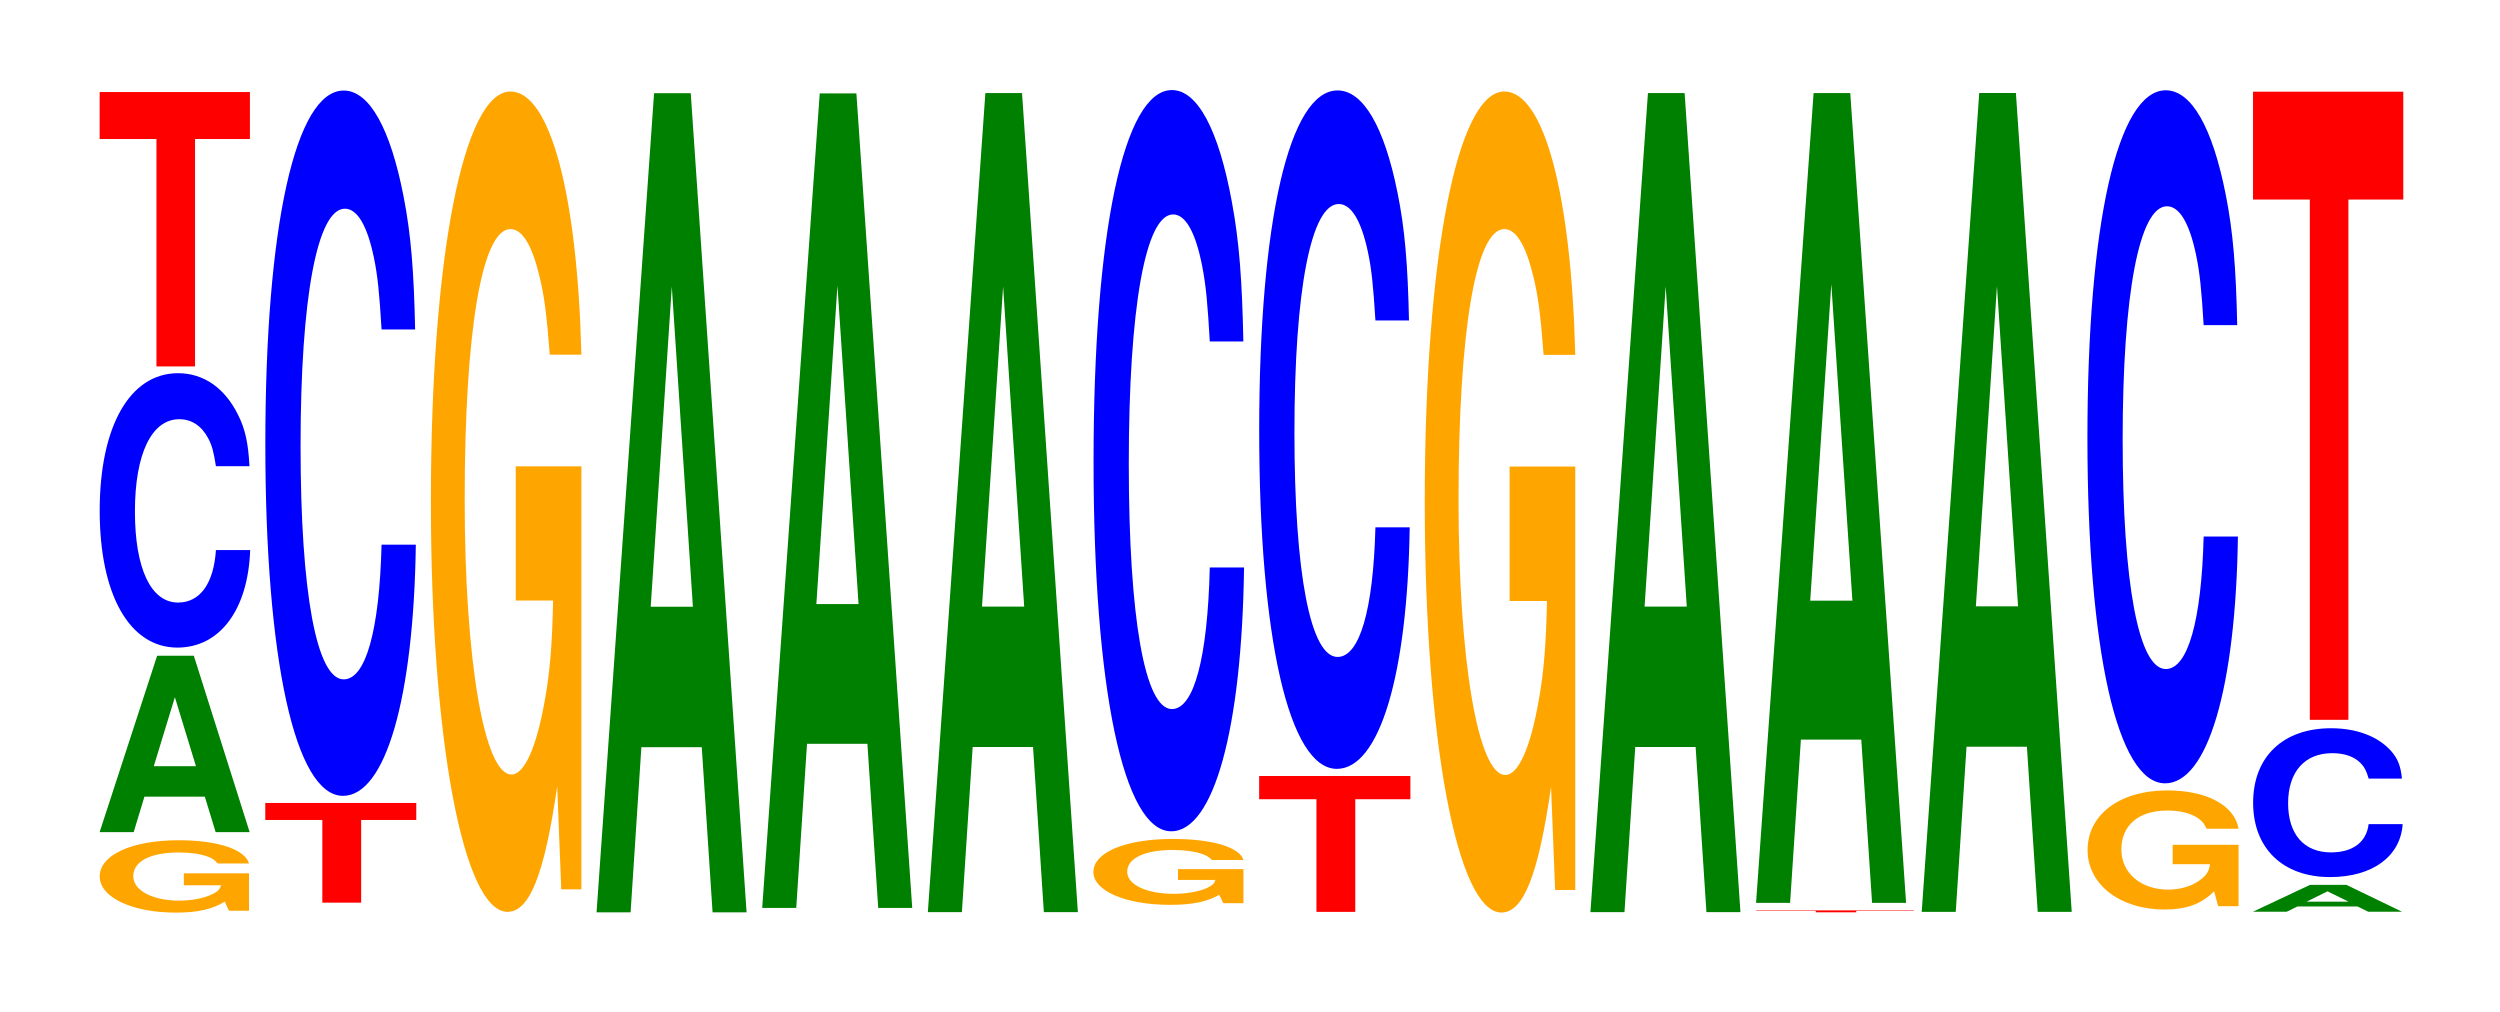
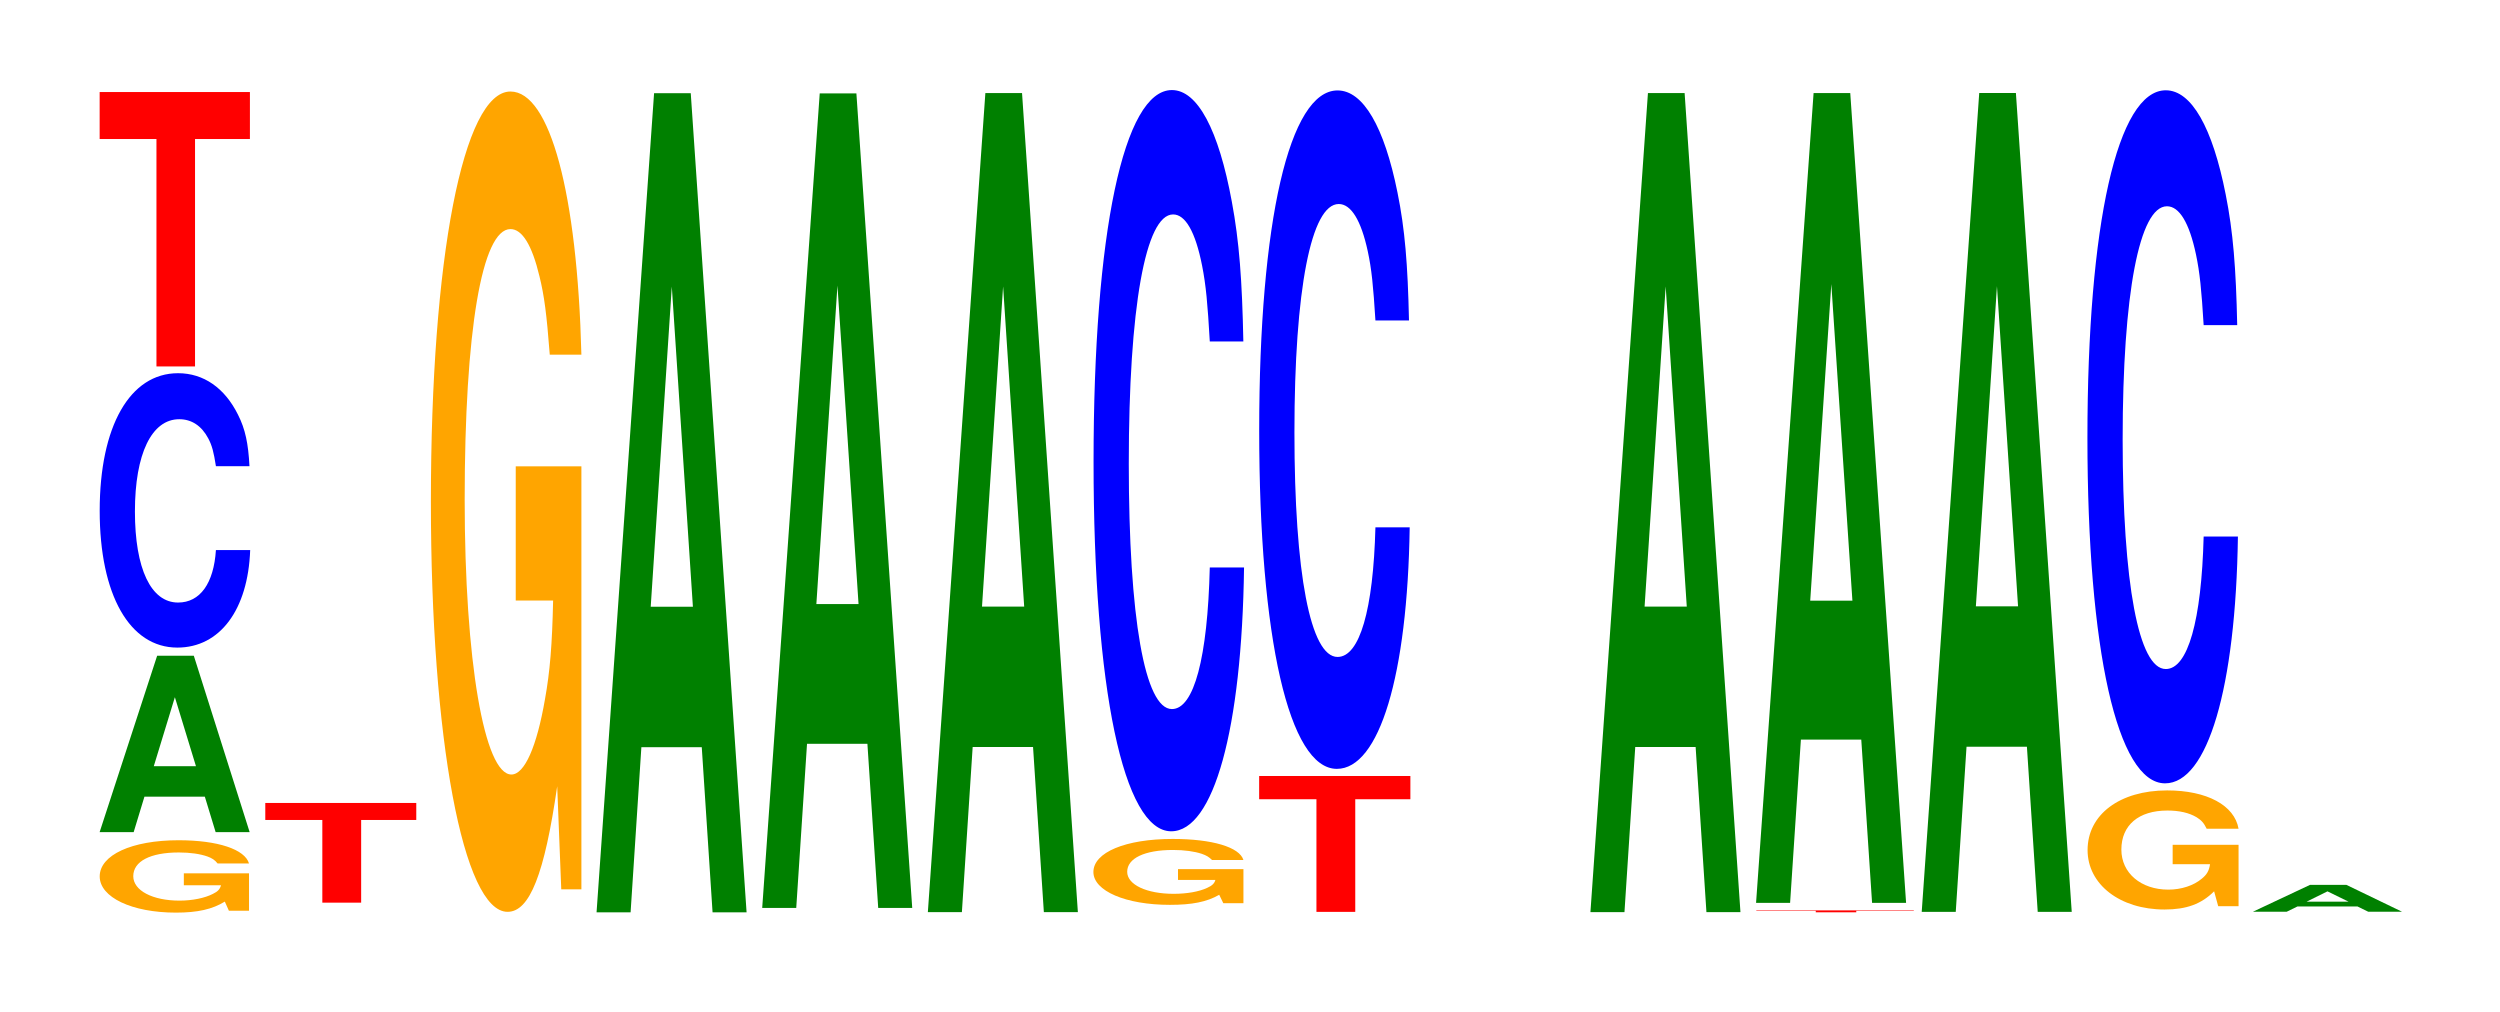
<svg xmlns="http://www.w3.org/2000/svg" xmlns:xlink="http://www.w3.org/1999/xlink" width="163pt" height="66pt" viewBox="0 0 163 66" version="1.1">
  <defs>
    <g>
      <symbol overflow="visible" id="glyph0-0">
        <path style="stroke:none;" d="M 10.344 -2.422 L 6.094 -2.422 L 6.094 -1.641 L 8.516 -1.641 C 8.453 -1.391 8.312 -1.234 7.984 -1.078 C 7.469 -0.812 6.656 -0.641 5.812 -0.641 C 4.062 -0.641 2.797 -1.297 2.797 -2.234 C 2.797 -3.203 3.906 -3.781 5.766 -3.781 C 6.516 -3.781 7.156 -3.688 7.641 -3.516 C 7.938 -3.406 8.109 -3.297 8.297 -3.062 L 10.344 -3.062 C 10.078 -3.984 8.312 -4.578 5.75 -4.578 C 2.688 -4.578 0.609 -3.609 0.609 -2.219 C 0.609 -0.859 2.703 0.141 5.578 0.141 C 7 0.141 7.953 -0.078 8.766 -0.578 L 9.031 0.016 L 10.344 0.016 Z M 10.344 -2.422 " />
      </symbol>
      <symbol overflow="visible" id="glyph1-0">
        <path style="stroke:none;" d="M 7.234 -2.312 L 7.938 0 L 10.156 0 L 6.516 -11.5 L 4.125 -11.5 L 0.375 0 L 2.594 0 L 3.297 -2.312 Z M 6.656 -4.297 L 3.906 -4.297 L 5.281 -8.797 Z M 6.656 -4.297 " />
      </symbol>
      <symbol overflow="visible" id="glyph2-0">
        <path style="stroke:none;" d="M 10.438 -11.297 C 10.359 -12.766 10.172 -13.703 9.688 -14.656 C 8.828 -16.391 7.453 -17.359 5.781 -17.359 C 2.641 -17.359 0.672 -13.906 0.672 -8.391 C 0.672 -2.906 2.625 0.531 5.734 0.531 C 8.5 0.531 10.344 -1.922 10.484 -5.828 L 8.25 -5.828 C 8.109 -3.656 7.219 -2.406 5.781 -2.406 C 4.016 -2.406 2.969 -4.609 2.969 -8.344 C 2.969 -12.109 4.062 -14.359 5.859 -14.359 C 6.656 -14.359 7.312 -13.938 7.75 -13.109 C 8 -12.641 8.109 -12.203 8.25 -11.297 Z M 10.438 -11.297 " />
      </symbol>
      <symbol overflow="visible" id="glyph3-0">
        <path style="stroke:none;" d="M 6.453 -14.828 L 10.031 -14.828 L 10.031 -17.891 L 0.234 -17.891 L 0.234 -14.828 L 3.938 -14.828 L 3.938 0 L 6.453 0 Z M 6.453 -14.828 " />
      </symbol>
      <symbol overflow="visible" id="glyph4-0">
        <path style="stroke:none;" d="M 6.484 -5.391 L 10.078 -5.391 L 10.078 -6.5 L 0.234 -6.5 L 0.234 -5.391 L 3.953 -5.391 L 3.953 0 L 6.484 0 Z M 6.484 -5.391 " />
      </symbol>
      <symbol overflow="visible" id="glyph5-0">
-         <path style="stroke:none;" d="M 10.438 -29.016 C 10.359 -32.797 10.172 -35.203 9.688 -37.672 C 8.828 -42.125 7.453 -44.594 5.781 -44.594 C 2.641 -44.594 0.672 -35.75 0.672 -21.547 C 0.672 -7.469 2.625 1.391 5.734 1.391 C 8.5 1.391 10.344 -4.938 10.484 -14.984 L 8.25 -14.984 C 8.109 -9.391 7.219 -6.203 5.781 -6.203 C 4.016 -6.203 2.969 -11.859 2.969 -21.422 C 2.969 -31.109 4.062 -36.891 5.859 -36.891 C 6.656 -36.891 7.312 -35.812 7.75 -33.703 C 8 -32.5 8.109 -31.359 8.25 -29.016 Z M 10.438 -29.016 " />
-       </symbol>
+         </symbol>
      <symbol overflow="visible" id="glyph6-0">
        <path style="stroke:none;" d="M 10.422 -27.438 L 6.141 -27.438 L 6.141 -18.688 L 8.578 -18.688 C 8.516 -15.812 8.375 -14.062 8.047 -12.25 C 7.516 -9.172 6.719 -7.344 5.859 -7.344 C 4.094 -7.344 2.812 -14.766 2.812 -25.266 C 2.812 -36.266 3.938 -42.906 5.797 -42.906 C 6.562 -42.906 7.203 -41.859 7.688 -39.828 C 8 -38.562 8.156 -37.375 8.359 -34.719 L 10.422 -34.719 C 10.156 -45.219 8.375 -51.875 5.797 -51.875 C 2.719 -51.875 0.609 -41.016 0.609 -25.125 C 0.609 -9.656 2.719 1.609 5.609 1.609 C 7.047 1.609 8.016 -0.844 8.844 -6.578 L 9.109 0.141 L 10.422 0.141 Z M 10.422 -27.438 " />
      </symbol>
      <symbol overflow="visible" id="glyph7-0">
        <path style="stroke:none;" d="M 7.234 -10.766 L 7.938 0 L 10.156 0 L 6.516 -53.406 L 4.125 -53.406 L 0.375 0 L 2.594 0 L 3.297 -10.766 Z M 6.656 -19.922 L 3.906 -19.922 L 5.281 -40.797 Z M 6.656 -19.922 " />
      </symbol>
      <symbol overflow="visible" id="glyph8-0">
        <path style="stroke:none;" d="M 7.234 -10.703 L 7.938 0 L 10.156 0 L 6.516 -53.109 L 4.125 -53.109 L 0.375 0 L 2.594 0 L 3.297 -10.703 Z M 6.656 -19.812 L 3.906 -19.812 L 5.281 -40.578 Z M 6.656 -19.812 " />
      </symbol>
      <symbol overflow="visible" id="glyph9-0">
        <path style="stroke:none;" d="M 7.234 -10.766 L 7.938 0 L 10.156 0 L 6.516 -53.406 L 4.125 -53.406 L 0.375 0 L 2.594 0 L 3.297 -10.766 Z M 6.656 -19.922 L 3.906 -19.922 L 5.281 -40.797 Z M 6.656 -19.922 " />
      </symbol>
      <symbol overflow="visible" id="glyph10-0">
        <path style="stroke:none;" d="M 10.391 -2.203 L 6.125 -2.203 L 6.125 -1.5 L 8.562 -1.5 C 8.5 -1.266 8.344 -1.125 8.031 -0.984 C 7.5 -0.734 6.703 -0.594 5.844 -0.594 C 4.078 -0.594 2.812 -1.188 2.812 -2.031 C 2.812 -2.906 3.938 -3.453 5.797 -3.453 C 6.547 -3.453 7.203 -3.359 7.672 -3.203 C 7.984 -3.094 8.141 -3 8.344 -2.797 L 10.391 -2.797 C 10.141 -3.641 8.344 -4.172 5.781 -4.172 C 2.703 -4.172 0.609 -3.297 0.609 -2.016 C 0.609 -0.781 2.719 0.125 5.594 0.125 C 7.031 0.125 8 -0.062 8.812 -0.531 L 9.078 0.016 L 10.391 0.016 Z M 10.391 -2.203 " />
      </symbol>
      <symbol overflow="visible" id="glyph11-0">
        <path style="stroke:none;" d="M 10.438 -30.484 C 10.359 -34.469 10.172 -37 9.688 -39.594 C 8.828 -44.281 7.453 -46.875 5.781 -46.875 C 2.641 -46.875 0.672 -37.578 0.672 -22.641 C 0.672 -7.844 2.625 1.453 5.734 1.453 C 8.5 1.453 10.344 -5.188 10.484 -15.75 L 8.25 -15.75 C 8.109 -9.859 7.219 -6.516 5.781 -6.516 C 4.016 -6.516 2.969 -12.453 2.969 -22.516 C 2.969 -32.703 4.062 -38.766 5.859 -38.766 C 6.656 -38.766 7.312 -37.641 7.75 -35.422 C 8 -34.156 8.109 -32.953 8.25 -30.484 Z M 10.438 -30.484 " />
      </symbol>
      <symbol overflow="visible" id="glyph12-0">
        <path style="stroke:none;" d="M 6.5 -7.344 L 10.094 -7.344 L 10.094 -8.859 L 0.234 -8.859 L 0.234 -7.344 L 3.969 -7.344 L 3.969 0 L 6.5 0 Z M 6.5 -7.344 " />
      </symbol>
      <symbol overflow="visible" id="glyph13-0">
        <path style="stroke:none;" d="M 10.438 -27.906 C 10.359 -31.562 10.172 -33.875 9.688 -36.25 C 8.828 -40.531 7.453 -42.906 5.781 -42.906 C 2.641 -42.906 0.672 -34.391 0.672 -20.734 C 0.672 -7.188 2.625 1.328 5.734 1.328 C 8.5 1.328 10.344 -4.75 10.484 -14.422 L 8.25 -14.422 C 8.109 -9.031 7.219 -5.969 5.781 -5.969 C 4.016 -5.969 2.969 -11.406 2.969 -20.609 C 2.969 -29.938 4.062 -35.5 5.859 -35.5 C 6.656 -35.5 7.312 -34.453 7.75 -32.422 C 8 -31.266 8.109 -30.172 8.25 -27.906 Z M 10.438 -27.906 " />
      </symbol>
      <symbol overflow="visible" id="glyph14-0">
-         <path style="stroke:none;" d="M 10.422 -27.469 L 6.141 -27.469 L 6.141 -18.703 L 8.578 -18.703 C 8.516 -15.828 8.375 -14.078 8.047 -12.266 C 7.516 -9.172 6.719 -7.359 5.859 -7.359 C 4.094 -7.359 2.812 -14.781 2.812 -25.297 C 2.812 -36.297 3.938 -42.953 5.797 -42.953 C 6.562 -42.953 7.203 -41.891 7.688 -39.859 C 8 -38.609 8.156 -37.406 8.359 -34.75 L 10.422 -34.75 C 10.156 -45.266 8.375 -51.922 5.797 -51.922 C 2.719 -51.922 0.609 -41.062 0.609 -25.156 C 0.609 -9.672 2.719 1.609 5.609 1.609 C 7.047 1.609 8.016 -0.844 8.844 -6.578 L 9.109 0.141 L 10.422 0.141 Z M 10.422 -27.469 " />
-       </symbol>
+         </symbol>
      <symbol overflow="visible" id="glyph15-0">
        <path style="stroke:none;" d="M 6.766 -0.094 L 10.516 -0.094 L 10.516 -0.125 L 0.25 -0.125 L 0.25 -0.094 L 4.125 -0.094 L 4.125 0 L 6.766 0 Z M 6.766 -0.094 " />
      </symbol>
      <symbol overflow="visible" id="glyph16-0">
        <path style="stroke:none;" d="M 7.234 -10.641 L 7.938 0 L 10.156 0 L 6.516 -52.797 L 4.125 -52.797 L 0.375 0 L 2.594 0 L 3.297 -10.641 Z M 6.656 -19.703 L 3.906 -19.703 L 5.281 -40.344 Z M 6.656 -19.703 " />
      </symbol>
      <symbol overflow="visible" id="glyph17-0">
        <path style="stroke:none;" d="M 7.234 -10.766 L 7.938 0 L 10.156 0 L 6.516 -53.391 L 4.125 -53.391 L 0.375 0 L 2.594 0 L 3.297 -10.766 Z M 6.656 -19.922 L 3.906 -19.922 L 5.281 -40.797 Z M 6.656 -19.922 " />
      </symbol>
      <symbol overflow="visible" id="glyph18-0">
        <path style="stroke:none;" d="M 10.469 -3.984 L 6.172 -3.984 L 6.172 -2.719 L 8.609 -2.719 C 8.547 -2.297 8.406 -2.047 8.078 -1.781 C 7.547 -1.328 6.734 -1.062 5.891 -1.062 C 4.109 -1.062 2.828 -2.141 2.828 -3.672 C 2.828 -5.266 3.953 -6.219 5.828 -6.219 C 6.594 -6.219 7.234 -6.078 7.734 -5.781 C 8.031 -5.594 8.203 -5.422 8.391 -5.031 L 10.469 -5.031 C 10.203 -6.562 8.406 -7.531 5.812 -7.531 C 2.719 -7.531 0.625 -5.953 0.625 -3.641 C 0.625 -1.406 2.734 0.234 5.641 0.234 C 7.078 0.234 8.047 -0.125 8.875 -0.953 L 9.141 0.016 L 10.469 0.016 Z M 10.469 -3.984 " />
      </symbol>
      <symbol overflow="visible" id="glyph19-0">
        <path style="stroke:none;" d="M 10.438 -28.516 C 10.359 -32.234 10.172 -34.609 9.688 -37.031 C 8.828 -41.406 7.453 -43.828 5.781 -43.828 C 2.641 -43.828 0.672 -35.141 0.672 -21.172 C 0.672 -7.328 2.625 1.359 5.734 1.359 C 8.5 1.359 10.344 -4.844 10.484 -14.734 L 8.25 -14.734 C 8.109 -9.234 7.219 -6.094 5.781 -6.094 C 4.016 -6.094 2.969 -11.656 2.969 -21.062 C 2.969 -30.578 4.062 -36.266 5.859 -36.266 C 6.656 -36.266 7.312 -35.203 7.75 -33.125 C 8 -31.938 8.109 -30.828 8.25 -28.516 Z M 10.438 -28.516 " />
      </symbol>
      <symbol overflow="visible" id="glyph20-0">
        <path style="stroke:none;" d="M 7.188 -0.344 L 7.891 0 L 10.094 0 L 6.469 -1.75 L 4.094 -1.75 L 0.375 0 L 2.578 0 L 3.281 -0.344 Z M 6.609 -0.656 L 3.875 -0.656 L 5.234 -1.328 Z M 6.609 -0.656 " />
      </symbol>
      <symbol overflow="visible" id="glyph21-0">
-         <path style="stroke:none;" d="M 10.375 -6.125 C 10.297 -6.922 10.109 -7.438 9.641 -7.953 C 8.781 -8.891 7.406 -9.406 5.75 -9.406 C 2.625 -9.406 0.672 -7.547 0.672 -4.547 C 0.672 -1.578 2.609 0.297 5.688 0.297 C 8.453 0.297 10.281 -1.047 10.422 -3.156 L 8.203 -3.156 C 8.062 -1.984 7.172 -1.312 5.75 -1.312 C 3.984 -1.312 2.953 -2.5 2.953 -4.516 C 2.953 -6.562 4.031 -7.781 5.828 -7.781 C 6.625 -7.781 7.281 -7.562 7.703 -7.109 C 7.938 -6.859 8.062 -6.625 8.203 -6.125 Z M 10.375 -6.125 " />
-       </symbol>
+         </symbol>
      <symbol overflow="visible" id="glyph22-0">
-         <path style="stroke:none;" d="M 6.453 -33.922 L 10.031 -33.922 L 10.031 -40.953 L 0.234 -40.953 L 0.234 -33.922 L 3.938 -33.922 L 3.938 0 L 6.453 0 Z M 6.453 -33.922 " />
-       </symbol>
+         </symbol>
    </g>
  </defs>
  <g id="surface1">
    <g style="fill:rgb(100%,64.647%,0%);fill-opacity:1;">
      <use xlink:href="#glyph0-0" x="5.892" y="59.362" />
    </g>
    <g style="fill:rgb(0%,50.194%,0%);fill-opacity:1;">
      <use xlink:href="#glyph1-0" x="6.121" y="54.254" />
    </g>
    <g style="fill:rgb(0%,0%,100%);fill-opacity:1;">
      <use xlink:href="#glyph2-0" x="5.828" y="41.692" />
    </g>
    <g style="fill:rgb(100%,0%,0%);fill-opacity:1;">
      <use xlink:href="#glyph3-0" x="6.263" y="23.892" />
    </g>
    <g style="fill:rgb(100%,0%,0%);fill-opacity:1;">
      <use xlink:href="#glyph4-0" x="17.063" y="58.853" />
    </g>
    <g style="fill:rgb(0%,0%,100%);fill-opacity:1;">
      <use xlink:href="#glyph5-0" x="16.628" y="50.498" />
    </g>
    <g style="fill:rgb(100%,64.647%,0%);fill-opacity:1;">
      <use xlink:href="#glyph6-0" x="27.485" y="57.842" />
    </g>
    <g style="fill:rgb(0%,50.194%,0%);fill-opacity:1;">
      <use xlink:href="#glyph7-0" x="38.521" y="59.482" />
    </g>
    <g style="fill:rgb(0%,50.194%,0%);fill-opacity:1;">
      <use xlink:href="#glyph8-0" x="49.321" y="59.198" />
    </g>
    <g style="fill:rgb(0%,50.194%,0%);fill-opacity:1;">
      <use xlink:href="#glyph9-0" x="60.121" y="59.472" />
    </g>
    <g style="fill:rgb(100%,64.647%,0%);fill-opacity:1;">
      <use xlink:href="#glyph10-0" x="70.681" y="58.871" />
    </g>
    <g style="fill:rgb(0%,0%,100%);fill-opacity:1;">
      <use xlink:href="#glyph11-0" x="70.628" y="52.747" />
    </g>
    <g style="fill:rgb(100%,0%,0%);fill-opacity:1;">
      <use xlink:href="#glyph12-0" x="81.863" y="59.454" />
    </g>
    <g style="fill:rgb(0%,0%,100%);fill-opacity:1;">
      <use xlink:href="#glyph13-0" x="81.428" y="48.802" />
    </g>
    <g style="fill:rgb(100%,64.647%,0%);fill-opacity:1;">
      <use xlink:href="#glyph14-0" x="92.285" y="57.888" />
    </g>
    <g style="fill:rgb(0%,50.194%,0%);fill-opacity:1;">
      <use xlink:href="#glyph9-0" x="103.321" y="59.472" />
    </g>
    <g style="fill:rgb(100%,0%,0%);fill-opacity:1;">
      <use xlink:href="#glyph15-0" x="114.263" y="59.482" />
    </g>
    <g style="fill:rgb(0%,50.194%,0%);fill-opacity:1;">
      <use xlink:href="#glyph16-0" x="114.121" y="58.865" />
    </g>
    <g style="fill:rgb(0%,50.194%,0%);fill-opacity:1;">
      <use xlink:href="#glyph17-0" x="124.921" y="59.454" />
    </g>
    <g style="fill:rgb(100%,64.647%,0%);fill-opacity:1;">
      <use xlink:href="#glyph18-0" x="135.485" y="59.066" />
    </g>
    <g style="fill:rgb(0%,0%,100%);fill-opacity:1;">
      <use xlink:href="#glyph19-0" x="135.428" y="49.715" />
    </g>
    <g style="fill:rgb(0%,50.194%,0%);fill-opacity:1;">
      <use xlink:href="#glyph20-0" x="146.517" y="59.444" />
    </g>
    <g style="fill:rgb(0%,0%,100%);fill-opacity:1;">
      <use xlink:href="#glyph21-0" x="146.232" y="56.888" />
    </g>
    <g style="fill:rgb(100%,0%,0%);fill-opacity:1;">
      <use xlink:href="#glyph22-0" x="146.663" y="46.932" />
    </g>
  </g>
</svg>